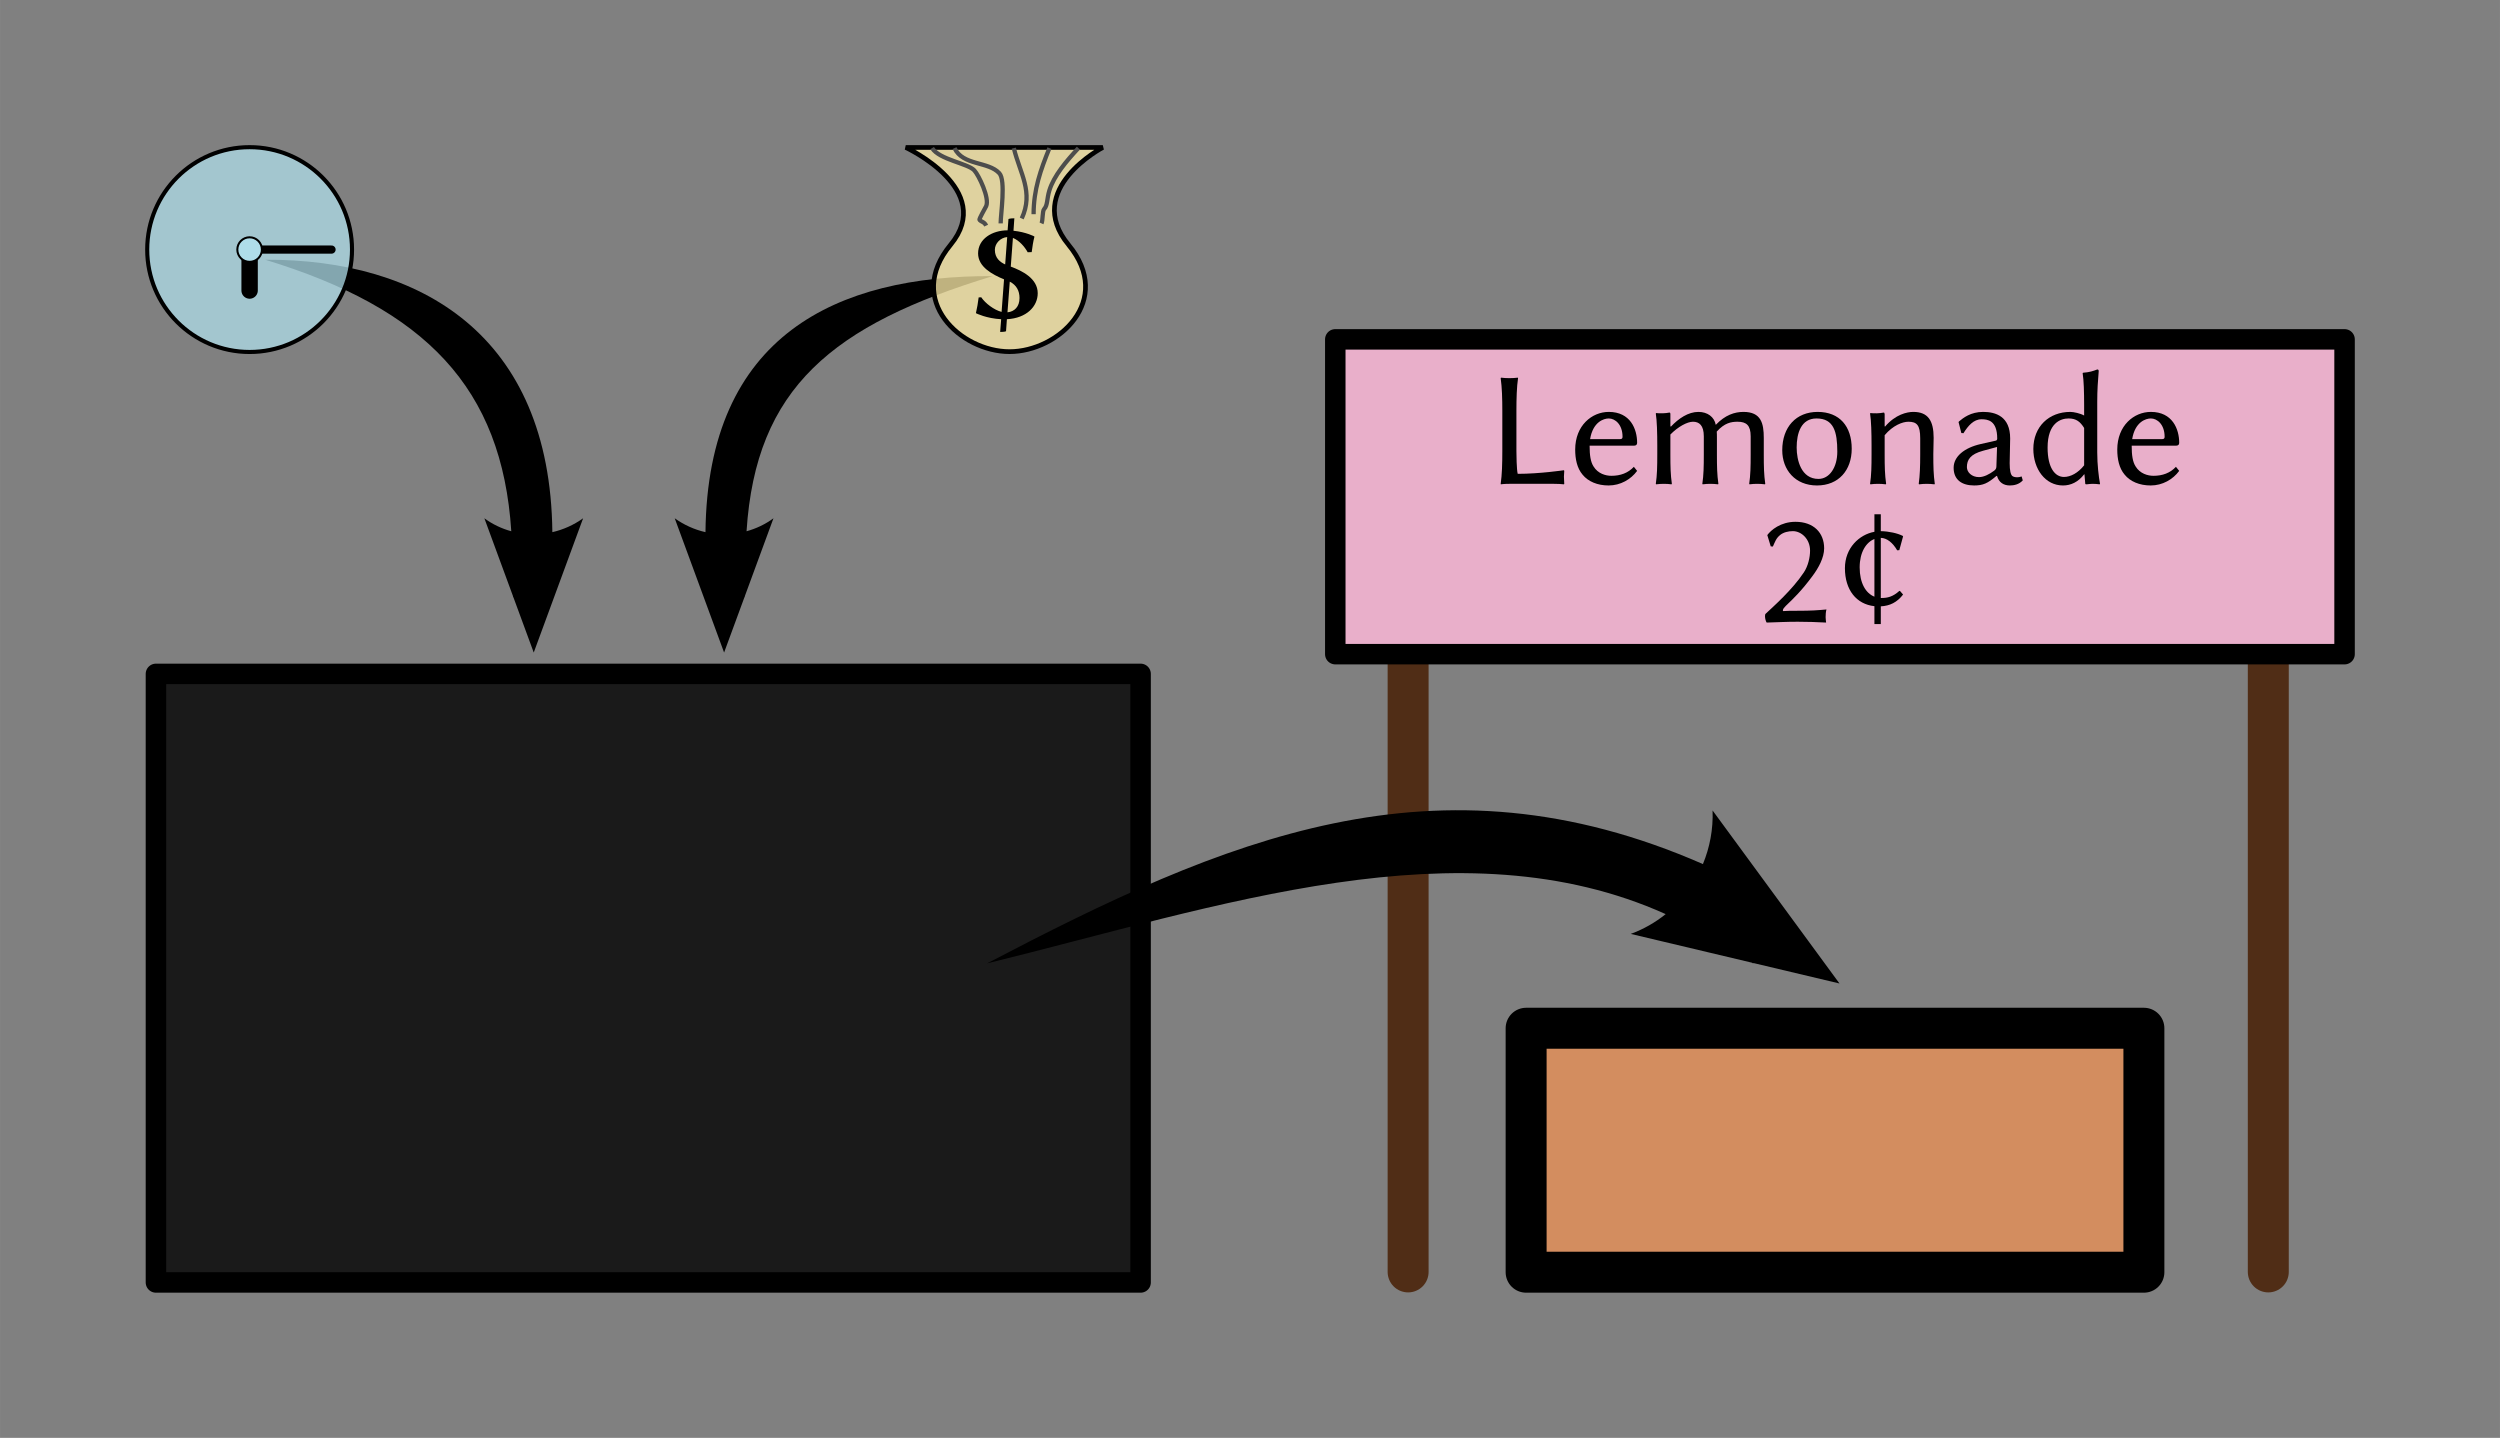
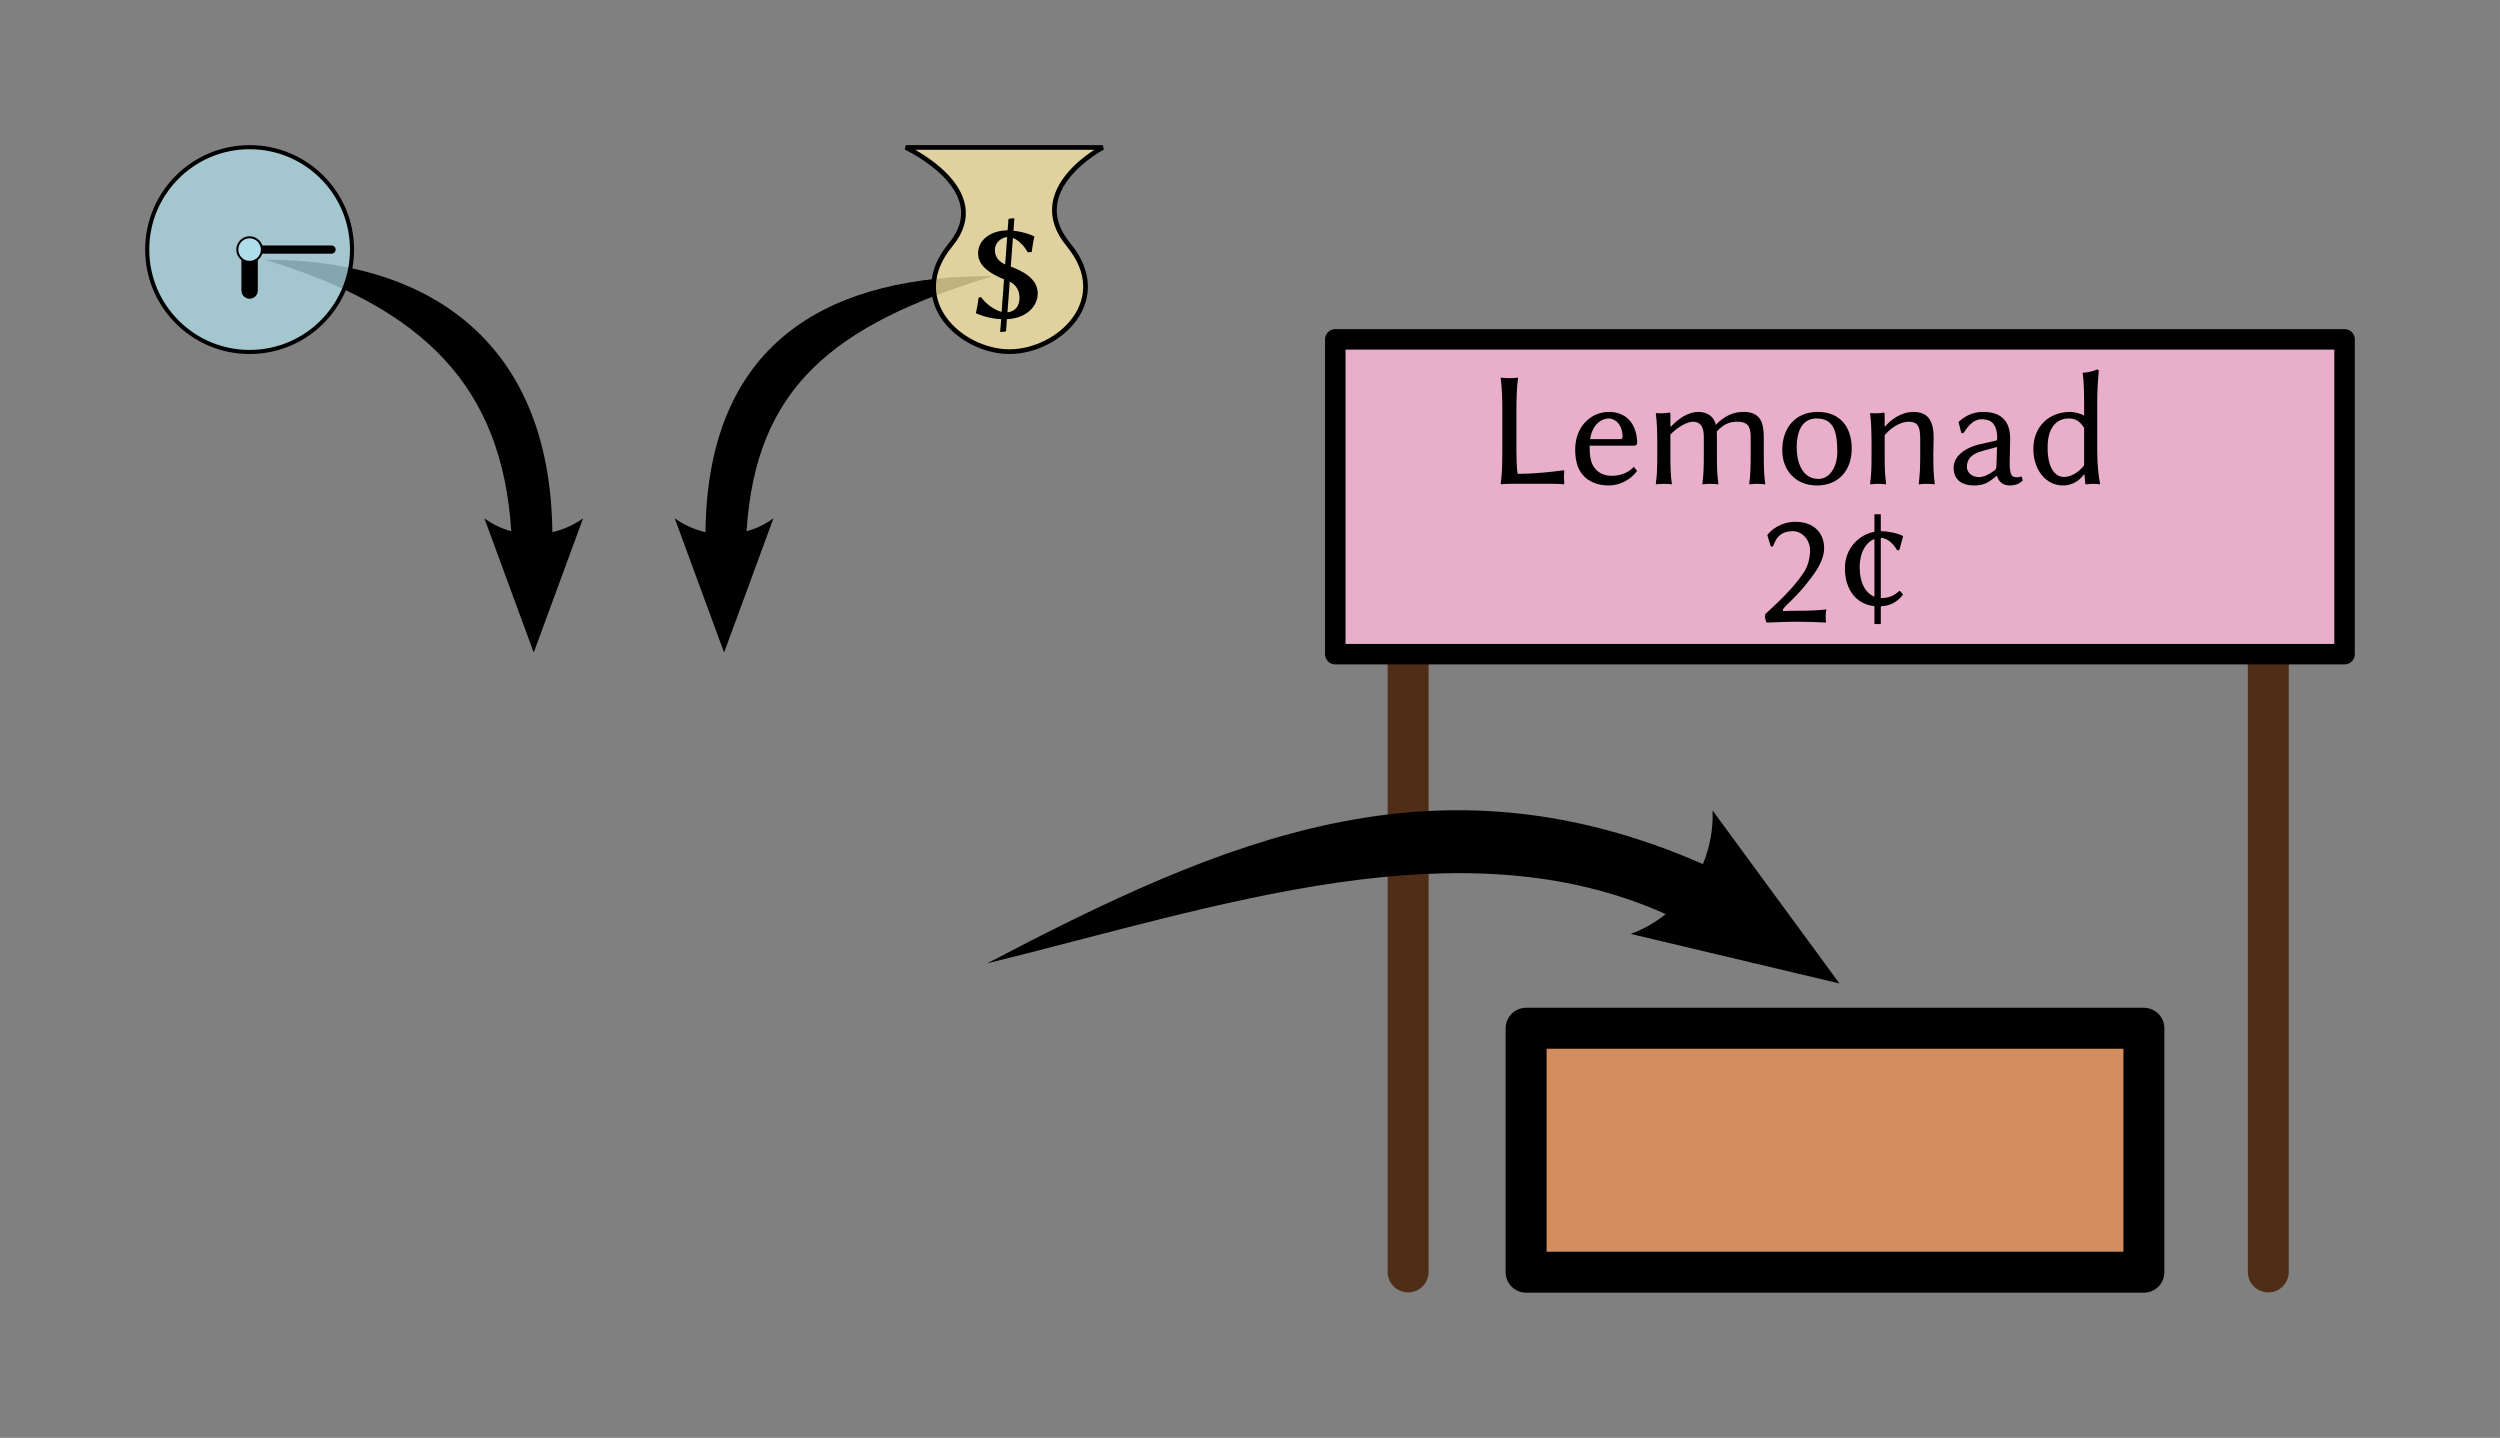
<svg xmlns="http://www.w3.org/2000/svg" width="172.25mm" height="99.068mm" version="1.1" viewBox="0 0 610.33 351.03">
  <rect x="0" y="0" width="610.33" height="351.03" fill="#808080" stroke="none" />
  <g transform="translate(-41.934 -230.7)">
-     <rect x="80" y="395.22" width="240.39" height="148.57" fill="#1a1a1a" stroke="#000" stroke-linecap="round" stroke-linejoin="round" stroke-width="5" />
    <path d="m166.75 360.4c-2.322-0.64-4.553-1.686-6.57-3.17l7.004 19.047c4e-5 0.072 2e-3 0.137 2e-3 0.209h0.074l4.973 13.521 12.055-32.777c-2.306 1.655-4.864 2.783-7.508 3.389-0.525-48.168-32.166-66.672-70.126-66.515 39.159 11.924 57.839 31.278 60.097 66.296z" color="#000000" color-rendering="auto" fill-rule="evenodd" image-rendering="auto" shape-rendering="auto" solid-color="#000000" style="block-progression:tb;isolation:auto;mix-blend-mode:normal;text-decoration-color:#000000;text-decoration-line:none;text-decoration-style:solid;text-indent:0;text-transform:none;white-space:normal" />
    <path d="m224.19 360.4c2.322-0.64 4.553-1.686 6.57-3.17l-7.004 19.047c-4e-5 0.072-2e-3 0.137-2e-3 0.209h-0.074l-4.973 13.521-12.055-32.777c2.306 1.655 4.864 2.783 7.508 3.389 0.525-48.168 32.166-62.672 70.126-62.515-39.159 11.924-57.839 27.278-60.097 62.296z" color="#000000" color-rendering="auto" fill-rule="evenodd" image-rendering="auto" shape-rendering="auto" solid-color="#000000" style="block-progression:tb;isolation:auto;mix-blend-mode:normal;text-decoration-color:#000000;text-decoration-line:none;text-decoration-style:solid;text-indent:0;text-transform:none;white-space:normal" />
    <g transform="translate(102.87 291.63)" fill="#afdde9" stroke="#000">
      <circle r="25" fill-opacity=".75" />
      <g stroke-linecap="round">
        <line x2="20" stroke-width="2" />
        <line y2="10" stroke-width="4" />
      </g>
      <circle r="3" stroke-width=".5" />
    </g>
    <g>
      <path d="m302.8 290.47c-11.179-13.535 8.36-23.769 8.36-23.769h-48.101s22.116 10.234 10.938 23.769c-11.179 13.535 2.489 26.08 14.402 26.08s25.58-12.545 14.402-26.08z" fill="#fea" fill-opacity=".749" fill-rule="evenodd" stroke="#000" stroke-width="1.151px" />
      <g stroke-width="1px">
        <path d="m287.33 295.26c-1.225-0.56-2.52-1.54-2.52-3.57 0-1.54 1.33-2.975 3.01-3.115l-0.49 6.685zm1.12 4.2c1.645 0.84 2.38 2.24 2.38 3.99 0 2.135-1.225 3.325-2.94 3.5l0.56-7.49zm-0.7 9.17c4.83-0.245 7.525-3.15 7.525-6.335 0-3.64-3.85-5.495-6.58-6.51l0.525-7c1.54 0.595 2.905 2.205 3.605 3.5l0.98-0.035c0.14-1.155 0.385-2.765 0.665-3.745l-0.07-0.105s-1.995-1.05-5.04-1.365l0.21-3.045c-0.42 0-1.085 0.035-1.435 0.175l-0.21 2.765c-3.78 0-7.21 2.1-7.21 5.635 0 3.29 3.465 5.145 6.335 6.335l-0.595 7.945c-1.82-0.455-3.99-2.1-4.97-3.57l-0.63 0.035c-0.14 1.155-0.42 2.835-0.665 3.815l0.07 0.07s2.52 1.26 6.09 1.435l-0.245 3.115c0.35 0 1.19-0.035 1.435-0.175l0.21-2.94z" />
      </g>
-       <path d="m269.49 266.86c1.775 2.822 8.742 3.739 10.297 5.43 1.121 1.219 3.791 6.803 2.896 8.75-0.291 0.634-1.806 3.135-1.609 3.349 0.486 0.529 1.168 0.44 1.609 1.4m22.526-18.929c-2.95 3.175-6.001 6.779-7.086 10.32-0.66 2.153-0.392 3.594-1.281 4.56-0.461 0.501-0.28 2.708-0.644 3.5m1.931-18.38c-2.167 5.369-3.861 10.113-3.861 16.129m-4.827-16.129c1.489 6.166 4.907 10.705 1.931 17.179m-16.412-17.179c2.068 4.336 8.225 3.176 10.941 6.13 1.614 1.756 0.322 10.015 0.322 12.25" fill="none" stroke="#4d4d4d" stroke-width="1.045px" />
    </g>
    <g transform="translate(0 -8.25)" stroke-linecap="round">
      <path d="m385.7 379.44v170.03" fill="none" stroke="#502d16" stroke-width="10" />
      <path d="m595.7 379.44v170.03" fill="none" stroke="#502d16" stroke-width="10" />
      <rect x="367.92" y="321.8" width="246.4" height="76.851" fill="#e9afca" stroke="#000" stroke-linejoin="round" stroke-width="5" />
    </g>
    <rect x="414.51" y="481.73" width="150.82" height="59.559" fill="#d38d5f" stroke="#000" stroke-linecap="round" stroke-linejoin="round" stroke-width="10" />
    <path d="m448.58 453.87c-2.519 2.028-5.382 3.675-8.533 4.828l29.611 7.033c0.089 0.059 0.178 0.114 0.268 0.174l0.062-0.096 21.025 4.994-30.982-42.24c0.17 4.592-0.685 9.036-2.357 13.088-65.18-28.547-116.89-6.052-174.77 24.247 56.579-13.896 115.57-34.57 165.68-12.028z" color="#000000" color-rendering="auto" fill-rule="evenodd" image-rendering="auto" shape-rendering="auto" solid-color="#000000" style="block-progression:tb;isolation:auto;mix-blend-mode:normal;text-decoration-color:#000000;text-decoration-line:none;text-decoration-style:solid;text-indent:0;text-transform:none;white-space:normal" />
    <g stroke-width="1px">
      <path d="m412.14 331.02c0-3 0.08-5.88 0.4-8l-0.04-0.12c-0.48 0.08-1.6 0.12-2.08 0.12s-1.56-0.04-2.04-0.12l-0.08 0.12c0.32 2.28 0.4 5 0.4 8v9.8c0 3-0.08 5.84-0.4 8l0.04 0.12s0.72-0.12 2.08-0.12h10.92c0.84 0 1.76 0.04 2.4 0.12l0.08-0.12c-0.04-0.56-0.08-1.36-0.08-1.76s0.04-1.08 0.08-1.4l-0.08-0.16s-5.92 0.88-11.28 0.88c-0.28-0.96-0.32-4.88-0.32-5.56v-9.8z" />
      <path d="m430.13 337.9c0.68-4.16 3.28-5.04 4.56-5.04 1.56 0 3.36 1.48 3.36 4.48 0 0.36-0.16 0.56-0.56 0.56h-7.36zm10.68 6.76c-1.4 1.52-3.28 2.2-5.48 2.2-1.4 0-3.28-0.52-4.36-2.28-0.72-1.12-0.96-2.72-0.96-5.08h10.88c0.44 0 0.72-0.24 0.72-0.68 0-3.36-1.64-7.56-6.92-7.56-4.12 0-8.2 3.32-8.2 9.2 0 2.28 0.44 4.52 1.8 6.12 1.36 1.68 3.64 2.64 6.36 2.64 2.88 0 5.44-1.48 6.96-3.56l-0.8-1z" />
      <path d="m449.73 334.74v-2.92c0-0.28-0.08-0.4-0.24-0.4-0.92 0.2-2.36 0.24-3.24 0.12l-0.08 0.12c0.28 1.76 0.36 4.76 0.36 7.76v2.2c0 3-0.04 5.04-0.36 7.2l0.08 0.12c0.48-0.08 1.4-0.12 1.88-0.12s1.4 0.04 1.88 0.12l0.08-0.12c-0.32-2.28-0.36-4.16-0.36-7.2v-4.84c1.88-1.92 4.12-3.12 5.52-3.12 1.52 0 2.64 0.88 2.64 3.56v4.4c0 3-0.04 5.04-0.36 7.2l0.08 0.12c0.48-0.08 1.4-0.12 1.88-0.12s1.4 0.04 1.88 0.12l0.08-0.12c-0.32-2.28-0.36-4.16-0.36-7.2v-4.04c0-0.56 0-1.04-0.04-1.52 1.92-2.12 3.52-2.4 5.08-2.4 2.16 0 3.2 0.88 3.2 3.56v4.4c0 3-0.04 5.04-0.36 7.2l0.08 0.12c0.48-0.08 1.4-0.12 1.88-0.12s1.4 0.04 1.88 0.12l0.08-0.12c-0.32-2.28-0.36-4.16-0.36-7.2v-4c0-3.56-0.64-6.36-4.96-6.36-2.16 0-4.48 0.76-6.76 3.16-0.36-1.92-2-3.16-4.24-3.16-2.48 0-4.84 1.6-6.72 3.6l-0.12-0.12z" />
      <path d="m477.04 340.62c0 4.8 3.16 8.6 8.48 8.6 5.28 0 8.48-3.72 8.48-8.96 0-5.44-2.92-9-8.32-9-5.24 0-8.64 3.68-8.64 9.36zm8.36-7.76c4.24 0 5.08 3.28 5.08 8.12 0 3.84-1.92 6.64-4.6 6.64-4.24 0-5.32-4.6-5.32-7.68 0-3.48 1.08-7.08 4.84-7.08z" />
      <path d="m513.92 341.62c0-1.28 0.08-2.76 0.08-4.04 0-4.16-1.36-6.32-4.96-6.32-1.52 0-4.36 0.6-6.92 3.6l-0.08-0.12v-2.92c-0.04-0.28-0.08-0.4-0.24-0.4-0.92 0.2-2.36 0.24-3.24 0.12l-0.08 0.12c0.28 1.76 0.36 4.76 0.36 7.76v2.2c0 3-0.04 5.04-0.36 7.2l0.08 0.12c0.48-0.08 1.4-0.12 1.88-0.12s1.4 0.04 1.88 0.12l0.08-0.12c-0.32-2.28-0.36-4.16-0.36-7.2v-4.68c2.04-2.4 4.36-3.28 5.8-3.28 2.04 0 2.88 0.8 2.88 4.04v3.92c0 3-0.08 5.08-0.36 7.2l0.08 0.12c0.48-0.08 1.4-0.12 1.88-0.12s1.4 0.04 1.88 0.12l0.08-0.12c-0.32-2.28-0.36-4.16-0.36-7.2z" />
      <path d="m529.48 339.82-0.16 4.76c0 0.52-0.24 0.8-0.56 1.04-1.12 0.84-2.48 1.56-3.68 1.56-1.8 0-2.96-1.2-2.96-2.44 0-1.8 0.84-3.16 3.96-4l3.4-0.92zm0 7.08c0.44 1.6 1.64 2.32 3.12 2.32 1 0 2.24-0.24 3.16-1.24l-0.28-0.96c-0.44 0.16-0.8 0.2-1.08 0.2-0.4 0-0.92-0.08-1.2-0.32-0.4-0.36-0.64-1.32-0.64-3.12 0-1.16 0.12-5.6 0.12-6.04 0-5.4-3.56-6.48-6.6-6.48s-4.88 1.48-5.88 2.32l-0.12 0.16 0.68 2.68 0.52 0.04c1.12-1.8 2.48-3.4 4.4-3.4 1.44 0 3.84 0.2 3.84 4.72 0 0.28-0.16 0.44-0.28 0.48l-3.72 0.84c-4.08 0.92-6.64 3.08-6.64 5.8 0 2.96 2.04 4.32 5 4.32 2.2 0 3.32-0.52 5.44-2.32h0.16z" />
      <path d="m550.74 344.3c-1.48 1.88-3.32 2.84-4.92 2.84-2.16 0-4-2.16-4-7.16 0-6 3.16-7.12 5.12-7.12 1.88 0 2.84 0.8 3.8 2.32v9.12zm0 2.2h0.08l0.2 2.32c0 0.08 0.12 0.12 0.36 0.12 0.52-0.04 0.8-0.12 1.36-0.12 0.52 0 1.28 0.04 1.8 0.12l0.08-0.12c-0.32-1.72-0.68-4.68-0.68-7.68v-12.32c0-2.96 0.16-5.04 0.36-7.52 0-0.28-0.12-0.4-0.36-0.4-1.04 0.4-1.88 0.68-3.48 0.8l-0.08 0.12c0.28 1.72 0.36 4.68 0.36 7.72v2.6c-0.92-0.52-2.56-0.88-3.36-0.88-5.24 0-9.04 3.6-9.04 9.04 0 4.92 2.92 8.92 7.24 8.92 1.92 0 3.72-0.84 5.16-2.72z" />
-       <path d="m562.47 337.9c0.68-4.16 3.28-5.04 4.56-5.04 1.56 0 3.36 1.48 3.36 4.48 0 0.36-0.16 0.56-0.56 0.56h-7.36zm10.68 6.76c-1.4 1.52-3.28 2.2-5.48 2.2-1.4 0-3.28-0.52-4.36-2.28-0.72-1.12-0.96-2.72-0.96-5.08h10.88c0.44 0 0.72-0.24 0.72-0.68 0-3.36-1.64-7.56-6.92-7.56-4.12 0-8.2 3.32-8.2 9.2 0 2.28 0.44 4.52 1.8 6.12 1.36 1.68 3.64 2.64 6.36 2.64 2.88 0 5.44-1.48 6.96-3.56l-0.8-1z" />
      <path d="m479.63 360.37c2.08 0 4.2 1.92 4.2 4.76 0 1.64-0.48 3.76-1.52 5.32-2.84 4.28-7.44 8.32-9.4 10.16-0.04 0.16-0.08 0.32-0.08 0.52 0 0.6 0.2 1.24 0.4 1.56 2.96-0.08 4.68-0.2 7.6-0.2 2.88 0 4.08 0.08 6.92 0.2-0.04-0.4-0.12-0.88-0.12-1.32 0-0.64 0.04-1.24 0.2-1.88-2.24 0.2-3.48 0.32-7.32 0.32-1.4 0-2.16 0-3.28 0.08 0-0.04-0.04-0.12-0.04-0.2 0-0.36 0.44-0.76 0.72-1.08 1.96-1.88 3.84-3.68 6.48-7.24 1.48-1.96 2.88-4.52 2.88-6.8 0-3.8-2.56-6.48-7-6.48-3.64 0-6 2.04-6.88 3.24l0.84 2.76 0.52 0.04c0.56-1.2 0.76-2 1.8-2.84 0.8-0.64 1.96-0.92 3.08-0.92z" />
      <path d="m499.54 356.25v4.28c-3.72 0.68-7.2 3.96-7.2 8.88 0 5.32 2.8 8.8 7.2 9.28v4.36h1.56v-4.32c2.2-0.12 3.96-0.96 5.44-2.88l-0.76-0.88h-0.16c-1.56 1.4-2.84 1.72-4.36 1.72h-0.16v-14.68c1.52 0.04 2.92 1.2 4 3.04l0.52-0.04 0.92-3.36-0.08-0.12c-1.24-0.64-3.36-1.12-5.36-1.16v-4.12h-1.56zm0 20.12c-2.12-0.84-3.6-3.32-3.6-7.16 0-3.68 1.56-6.12 3.6-6.92v14.08z" />
    </g>
  </g>
</svg>